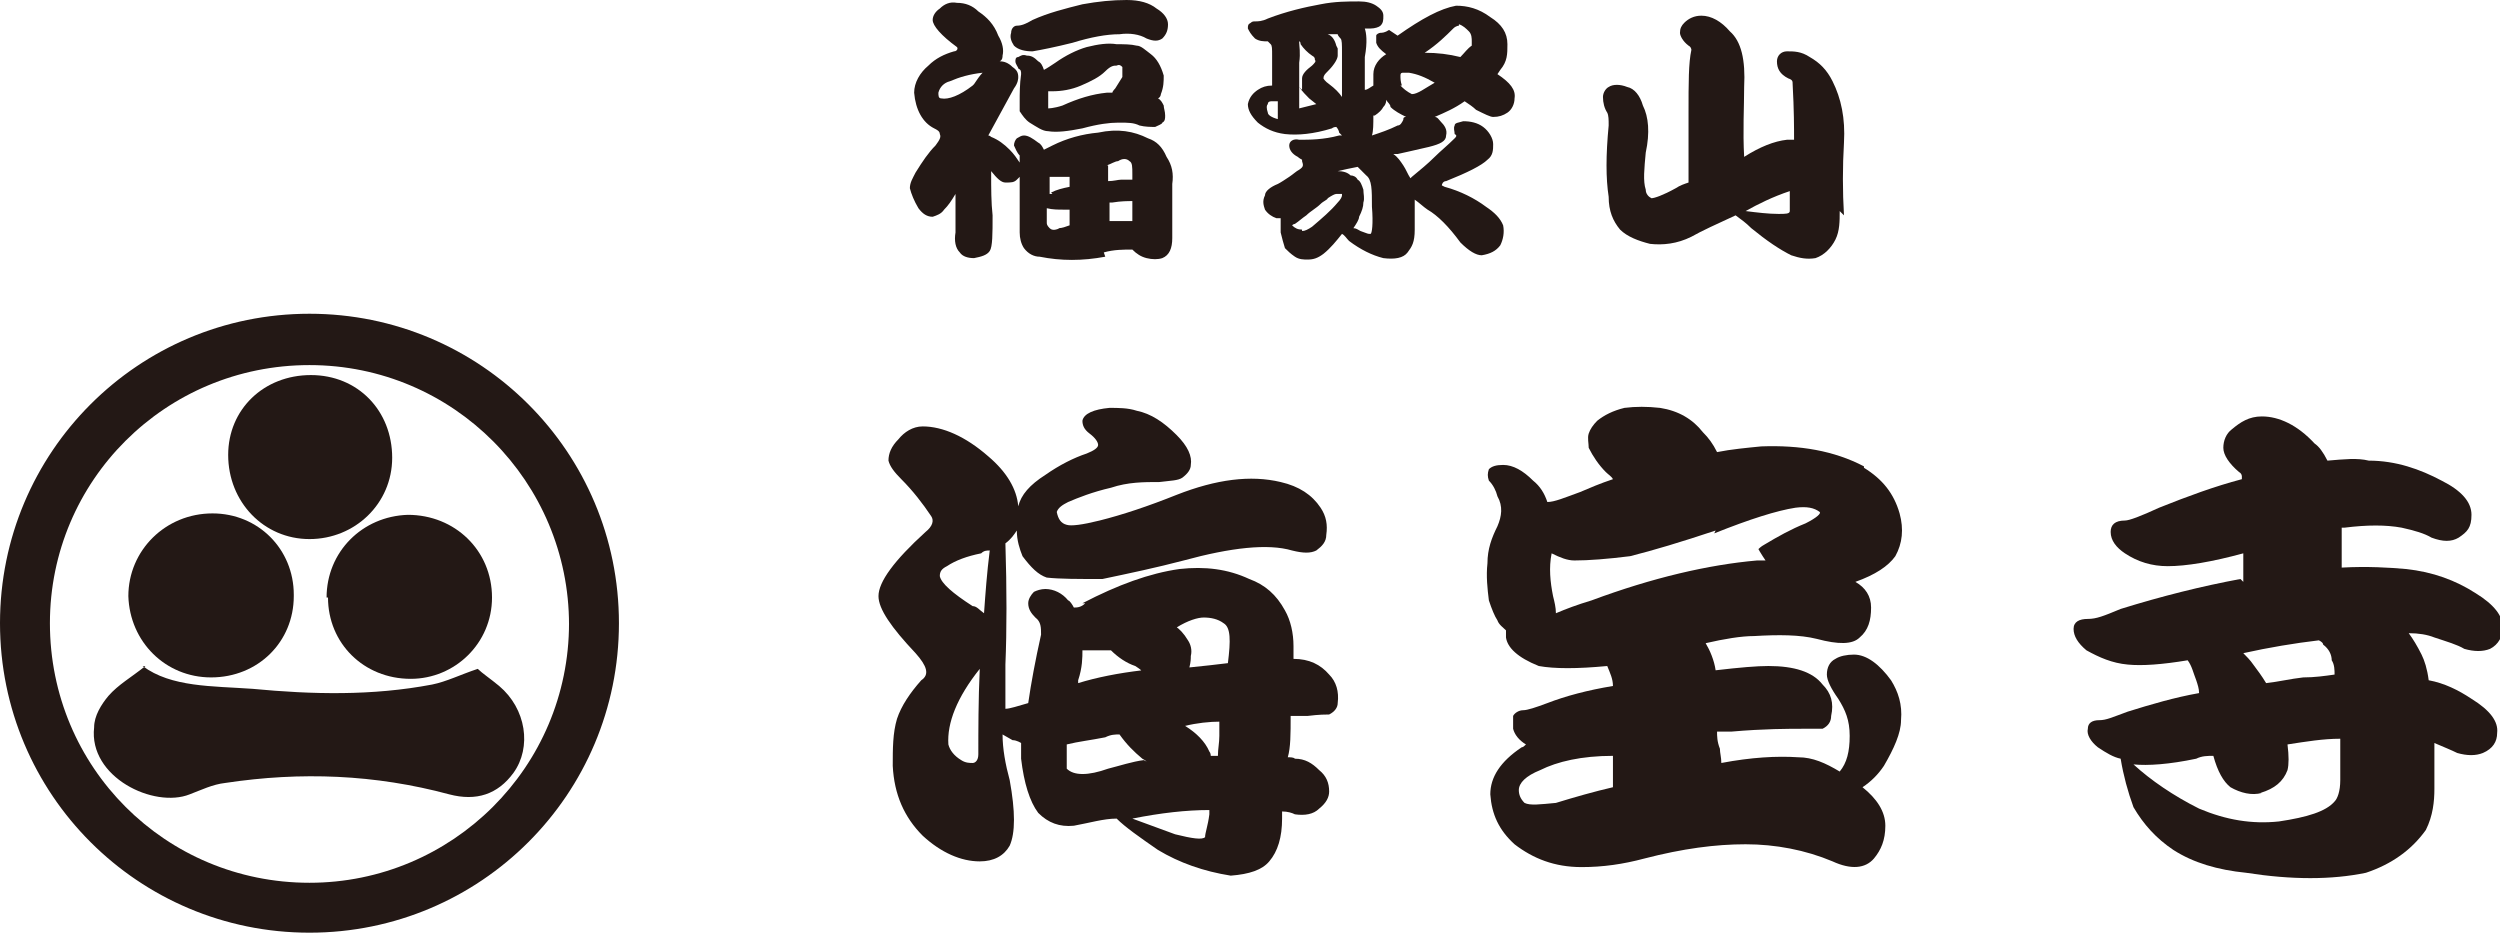
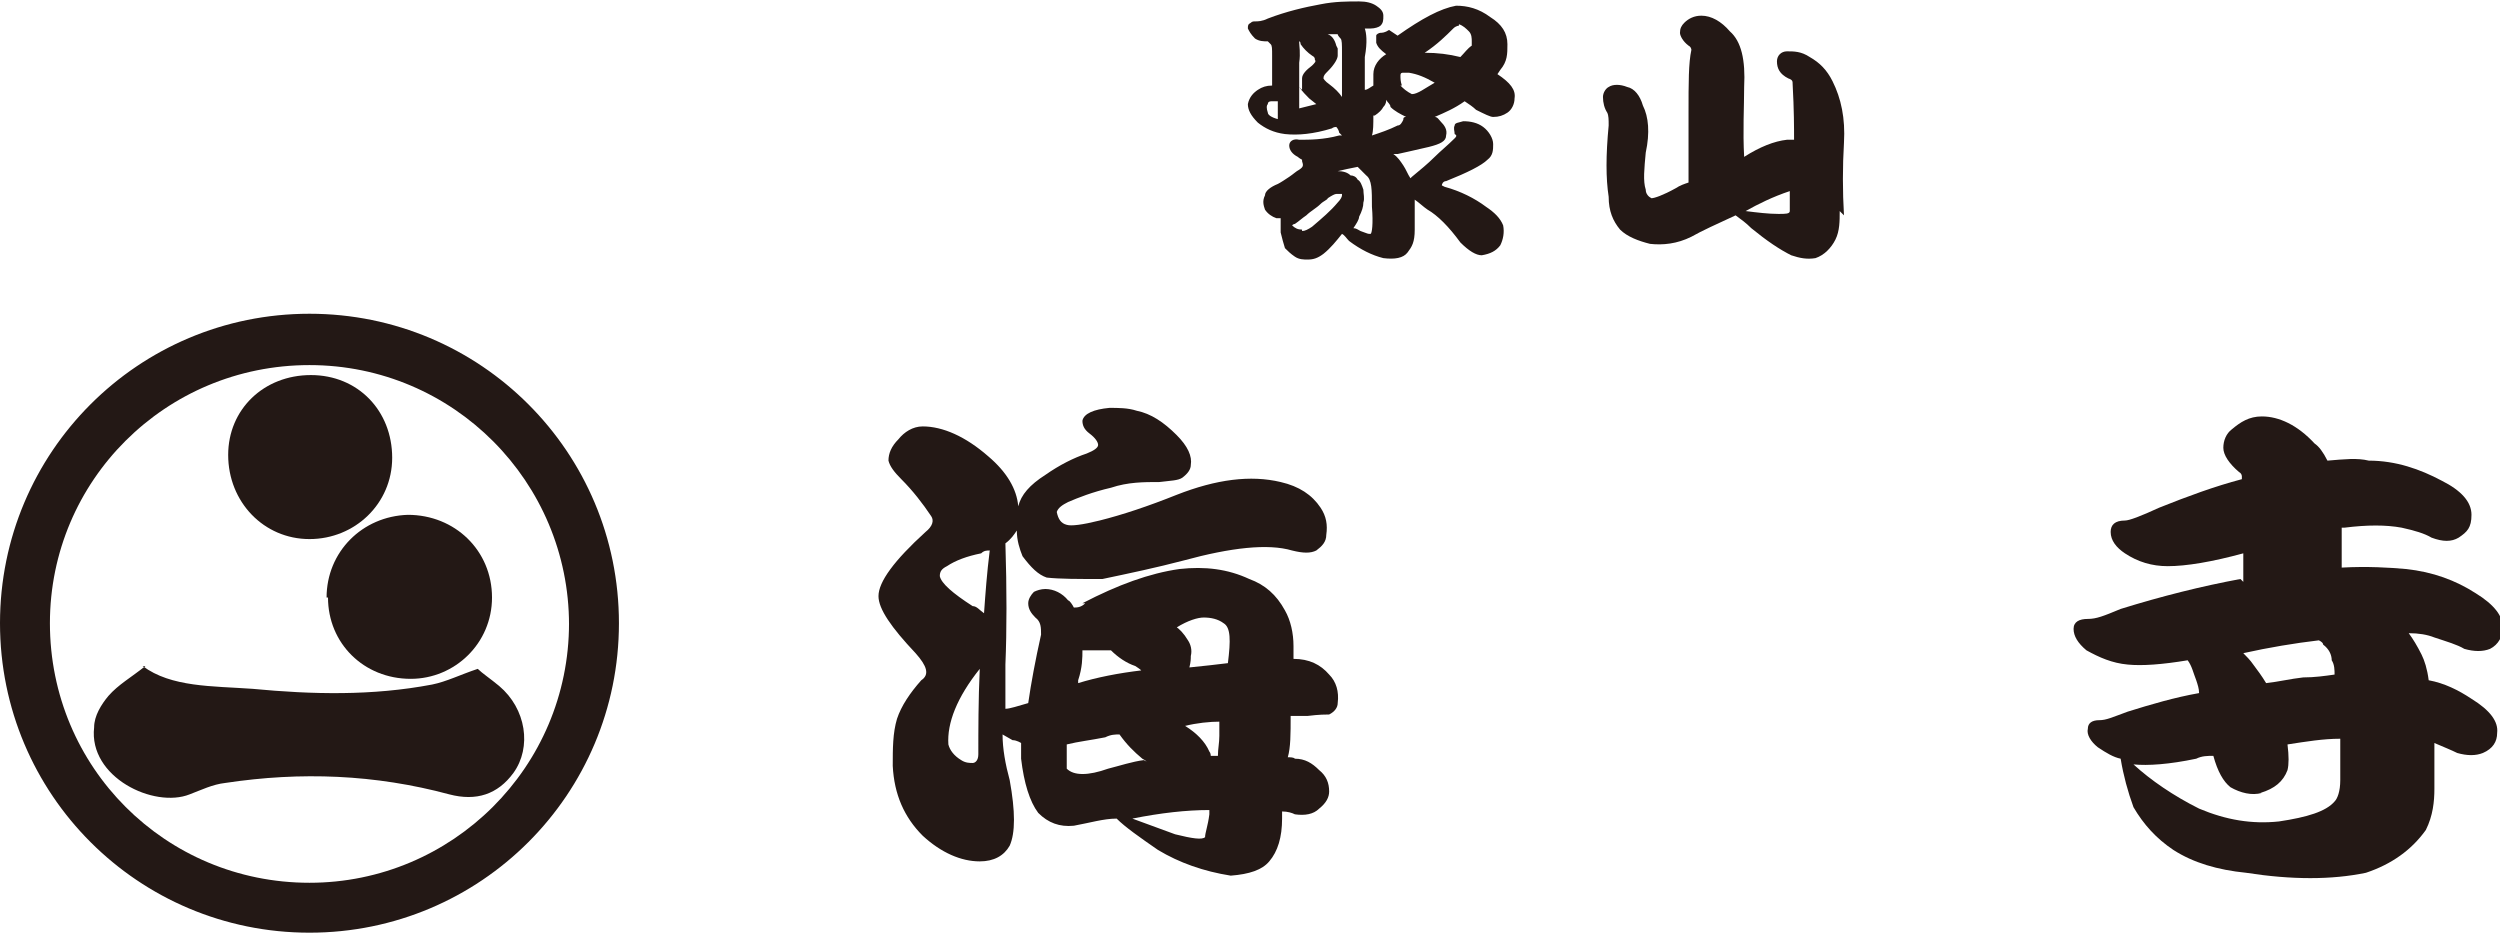
<svg xmlns="http://www.w3.org/2000/svg" id="_レイヤー_1" data-name=" レイヤー 1" version="1.1" viewBox="0 0 175.3 65.5">
  <defs>
    <style>
      .cls-1 {
        fill: #231815;
        stroke-width: 0px;
      }
    </style>
  </defs>
  <g id="JqEYv1">
    <g>
      <path class="cls-1" d="M21.7,22c12,0,21.7,9.7,21.7,21.7,0,12-9.7,21.7-21.7,21.7-12,0-21.7-9.7-21.7-21.7,0-12,9.7-21.7,21.7-21.7ZM39.9,43.8c0-10-8.1-18.2-18.2-18.2-10.1,0-18.2,8.1-18.2,18.1,0,10.1,8.1,18.2,18.2,18.2,10,0,18.2-8.1,18.2-18.2h0Z" />
      <path class="cls-1" d="M10,46.7c2,1.5,4.9,1.4,7.7,1.6,4.2.4,8.4.5,12.6-.3,1-.2,2-.7,3.2-1.1.3.3.9.7,1.5,1.2,1.9,1.6,2.3,4.3,1,6.1-1.1,1.5-2.6,2-4.5,1.5-5.2-1.4-10.4-1.6-15.7-.8-.9.1-1.7.5-2.5.8-2.5,1-7.1-1.2-6.7-4.7,0-.8.5-1.6,1-2.2.7-.8,1.6-1.3,2.6-2.1h0Z" />
-       <path class="cls-1" d="M20.6,41.8c0,3.2-2.5,5.7-5.8,5.7-3.2,0-5.7-2.5-5.8-5.7,0-3.2,2.6-5.8,5.9-5.8,3.2,0,5.7,2.5,5.7,5.7Z" />
      <path class="cls-1" d="M22.9,41.9c0-3.2,2.5-5.7,5.7-5.8,3.3,0,5.9,2.5,5.9,5.8,0,3.2-2.6,5.7-5.7,5.7-3.3,0-5.8-2.5-5.8-5.7Z" />
      <path class="cls-1" d="M16,31.9c0-3.2,2.5-5.6,5.8-5.6,3.3,0,5.7,2.5,5.7,5.8,0,3.2-2.6,5.7-5.8,5.7-3.2,0-5.7-2.6-5.7-5.9h0Z" />
    </g>
  </g>
  <g>
    <path class="cls-1" d="M75.9,42.3c2.5-1.3,4.7-2.1,6.8-2.4,1.8-.2,3.4,0,4.9.7,1.1.4,1.9,1.1,2.5,2.2.4.7.6,1.6.6,2.5s0,.5,0,.9c1.1,0,1.9.4,2.5,1.1.5.5.7,1.2.6,2,0,.3-.2.6-.6.8-.2,0-.7,0-1.5.1-.3,0-.7,0-1.2,0,0,1.3,0,2.2-.2,2.9.2,0,.4,0,.5.1.7,0,1.2.3,1.7.8.5.4.7.9.7,1.5,0,.4-.2.8-.7,1.2-.4.4-1,.5-1.7.4-.2-.1-.5-.2-.9-.2v.5c0,1.3-.3,2.3-.9,3-.5.6-1.4.9-2.7,1-1.9-.3-3.6-.9-5.1-1.8-1.3-.9-2.3-1.6-2.9-2.2-.9,0-1.9.3-3,.5-1,.1-1.8-.2-2.5-.9-.6-.8-1-2.1-1.2-3.8v-1.1c0,0-.3-.2-.6-.2-.2-.1-.5-.3-.7-.4,0,1,.2,2.1.5,3.2.4,2.2.4,3.7,0,4.6-.4.7-1.1,1.1-2.1,1.1-1.3,0-2.7-.6-4-1.8-1.3-1.3-2-2.9-2.1-4.9,0-1.2,0-2.3.3-3.3.3-.9.9-1.8,1.7-2.7.6-.4.4-1-.4-1.9-1.7-1.8-2.6-3.1-2.6-4,0-1,1.1-2.5,3.3-4.5.5-.4.6-.8.4-1.1-.6-.9-1.3-1.8-2.1-2.6-.5-.5-.8-.9-.9-1.3,0-.5.2-1,.7-1.5.4-.5,1-.9,1.7-.9,1.4,0,3,.7,4.6,2.1,1.3,1.1,2,2.3,2.1,3.5.2-.8.8-1.5,1.9-2.2,1-.7,2-1.2,2.9-1.5.5-.2.8-.4.8-.6,0-.2-.2-.5-.6-.8-.4-.3-.5-.6-.5-.9.1-.5.8-.8,1.9-.9.6,0,1.3,0,1.9.2,1,.2,1.9.8,2.8,1.7.8.8,1.1,1.5,1,2.1,0,.3-.2.6-.6.9-.3.2-.8.2-1.6.3-1.1,0-2.2,0-3.4.4-1.3.3-2.3.7-3,1-.4.2-.7.4-.8.7.1.5.3.8.7.9.3.1,1.1,0,2.3-.3,1.6-.4,3.4-1,5.4-1.8,2.8-1.1,5.2-1.4,7.3-.9,1.3.3,2.2.9,2.8,1.8.4.6.5,1.2.4,1.9,0,.5-.3.8-.7,1.1-.4.2-.9.2-1.7,0-1.7-.5-4.3-.2-7.6.7-1.9.5-3.8.9-5.7,1.3-1.7,0-3,0-3.9-.1-.6-.2-1.1-.7-1.7-1.5-.2-.5-.4-1.1-.4-1.8-.2.3-.4.6-.8.9.1,3.2.1,6.1,0,8.5,0,1,0,2,0,3.1,0,0,0,0,0,0,.3,0,.9-.2,1.6-.4.2-1.4.5-3,.9-4.8,0-.5,0-.9-.4-1.2-.3-.3-.5-.6-.5-1,0-.3.2-.6.4-.8.2-.1.5-.2.8-.2.6,0,1.2.3,1.6.8.1,0,.3.3.4.5.2,0,.5,0,.8-.3h0ZM69.4,38.6c-.2,0-.4,0-.6.2-1,.2-1.8.5-2.4.9-.4.2-.5.4-.5.7.1.5.9,1.2,2.3,2.1.3,0,.5.3.8.5.1-1.4.2-2.8.4-4.4h0ZM68.6,53c0-1.8,0-3.9.1-6.1-1.6,2-2.3,3.8-2.2,5.3.1.4.4.8.9,1.1.3.2.6.2.8.2s.4-.2.4-.6h0ZM80.4,53.4c0,0-.1-.1-.3-.2-.6-.5-1.1-1-1.6-1.7-.3,0-.6,0-1,.2-1,.2-1.9.3-2.7.5v1.4c0,0,0,.2,0,.3.5.5,1.5.5,2.9,0,.8-.2,1.7-.5,2.5-.6h0ZM80.1,47.2c0-.2-.2-.3-.5-.5-.6-.2-1.2-.6-1.7-1.1h-1.5c0,0-.5,0-.5,0,0,.5,0,1.2-.3,2.1,0,0,0,0,0,.2,1.3-.4,2.8-.7,4.5-.9h0ZM84.8,57.1c0-.1,0-.2,0-.3-1.6,0-3.4.2-5.4.6l3,1.1c1.2.3,1.9.4,2.1.2,0-.3.2-.8.3-1.6ZM82.4,43.9c.3.2.6.5.9,1,.2.3.3.7.2,1.1,0,.2,0,.4-.1.8,1-.1,1.9-.2,2.7-.3.2-1.6.2-2.5-.3-2.8-.4-.3-.9-.4-1.4-.4-.4,0-1.1.2-1.9.7ZM85.6,50.6c-.8,0-1.7.1-2.5.3.8.5,1.4,1.1,1.7,1.8,0,0,.1.1.1.3.2,0,.4,0,.5,0,0-.5.1-.9.1-1.4,0-.3,0-.7,0-1h0Z" />
-     <path class="cls-1" d="M130.7,32.8c1.3.8,2.1,1.8,2.5,3.2.3,1.1.2,2.1-.3,3-.5.7-1.4,1.3-2.8,1.8.7.4,1.1,1,1.1,1.8,0,.9-.2,1.6-.8,2.1-.5.5-1.5.5-3,.1-1.2-.3-2.7-.3-4.4-.2-.9,0-2.1.2-3.4.5.3.5.6,1.2.7,1.9,1.7-.2,2.9-.3,3.7-.3,1.8,0,3.1.4,3.8,1.3.6.6.8,1.3.6,2.2,0,.4-.2.7-.6.9-.2,0-.6,0-1.3,0-1.1,0-2.8,0-5.1.2-.3,0-.6,0-1,0,0,.3,0,.7.2,1.2,0,.3.1.6.1,1,2.1-.4,3.9-.5,5.4-.4,1,0,1.9.4,2.9,1,.5-.6.7-1.4.7-2.5s-.3-1.8-.8-2.6c-.5-.7-.8-1.3-.8-1.7,0-.5.2-.9.6-1.1.3-.2.8-.3,1.3-.3.9,0,1.8.7,2.6,1.8.5.8.8,1.7.7,2.8,0,.9-.5,2-1.2,3.2-.4.6-.9,1.1-1.5,1.5,1,.8,1.6,1.7,1.6,2.7s-.3,1.7-.8,2.3c-.6.7-1.6.8-2.9.2-1.9-.8-4-1.2-6.1-1.2s-4.4.3-7.1,1c-1.5.4-2.9.6-4.4.6-1.9,0-3.4-.6-4.7-1.6-1.1-1-1.6-2.1-1.7-3.5,0-1.2.7-2.3,2.2-3.3.1,0,.2-.1.3-.2-.5-.3-.8-.7-.9-1.1,0-.4,0-.7,0-.9.1-.2.4-.4.7-.4.3,0,.9-.2,1.7-.5,1.3-.5,2.8-.9,4.6-1.2,0-.5-.2-.9-.4-1.4-2.1.2-3.7.2-4.8,0-1.5-.6-2.2-1.3-2.3-2,0-.2,0-.4,0-.5-.2-.2-.5-.4-.6-.7-.2-.3-.4-.8-.6-1.4-.1-.8-.2-1.7-.1-2.6,0-1,.3-1.8.7-2.6.3-.7.4-1.4,0-2.1-.1-.4-.3-.8-.6-1.1-.1-.3-.1-.5,0-.8.2-.2.5-.3,1-.3.7,0,1.4.4,2.1,1.1.5.4.8.9,1,1.5.5,0,1.2-.3,2.3-.7.7-.3,1.4-.6,2.3-.9-.1-.2-.3-.3-.5-.5-.5-.5-.9-1.1-1.2-1.7,0-.3-.1-.7,0-1,.1-.3.3-.6.6-.9.5-.4,1.1-.7,1.9-.9.8-.1,1.6-.1,2.5,0,1.3.2,2.3.8,3,1.7.4.4.7.8,1,1.4,1-.2,2.1-.3,3.1-.4,2.7-.1,5.1.3,7.2,1.4h0ZM113.1,53c-2.2,0-3.9.4-5.1,1-1,.4-1.5.9-1.5,1.4,0,.3.1.6.4.9.4.2,1.1.1,2.2,0,1.3-.4,2.7-.8,4-1.1,0-.6,0-1.3,0-2v-.2h0ZM120.3,37.2c-2.4.8-4.4,1.4-6,1.8-1.6.2-2.9.3-3.9.3-.5,0-1-.2-1.6-.5-.2,1-.1,2,.1,3,.1.4.2.8.2,1.2.7-.3,1.5-.6,2.5-.9,4.3-1.6,8.2-2.5,11.6-2.8h.6l-.2-.3c-.2-.3-.3-.5-.3-.5,0,0,.2-.2.4-.3,1-.6,1.9-1.1,2.9-1.5.8-.4,1.1-.7,1-.8-.4-.3-.9-.4-1.7-.3-1.3.2-3.2.8-5.7,1.8h0Z" />
    <path class="cls-1" d="M157.3,40.8v-2c-2.2.6-4,.9-5.3.9-1.1,0-2.1-.3-3-.9-.6-.4-1-.9-1-1.5,0-.5.3-.8,1-.8.3,0,1.1-.3,2.4-.9,2-.8,3.9-1.5,5.8-2,0-.1,0-.2,0-.2,0,0,0-.2-.2-.3-.7-.6-1.1-1.2-1.1-1.7,0-.5.2-1,.6-1.3.6-.5,1.2-.9,2.1-.9,1.2,0,2.5.6,3.7,1.9.3.2.6.6.9,1.2,1.2-.1,2.1-.2,2.9,0,1.9,0,3.6.6,5.1,1.4,1.4.7,2.1,1.5,2.1,2.4s-.3,1.2-.9,1.6c-.5.3-1.1.3-1.9,0-.5-.3-1.2-.5-2.1-.7-1.1-.2-2.4-.2-4,0,0,0,0,0-.2,0v2.8c1.8-.1,3.4,0,4.5.1,1.9.2,3.5.8,4.9,1.7,1.3.8,1.9,1.6,1.9,2.4,0,.6-.3,1.2-.9,1.5-.5.2-1.1.2-1.8,0-.5-.3-1.2-.5-2.1-.8-.5-.2-1.1-.3-1.8-.3.3.4.6.9.9,1.5.2.4.4,1,.5,1.8,1.1.2,2.1.7,3,1.3,1.3.8,1.9,1.6,1.8,2.4,0,.6-.3,1.1-1,1.4-.5.2-1.1.2-1.8,0-.4-.2-.9-.4-1.6-.7v3.2c0,.9-.1,1.9-.6,2.9-1,1.4-2.4,2.4-4.2,3-2.4.5-5.2.5-8.4,0-2-.2-3.7-.7-5.1-1.6-1.2-.8-2.1-1.8-2.8-3-.4-1.1-.7-2.2-.9-3.4-.5-.1-1-.4-1.6-.8-.5-.4-.8-.9-.7-1.3,0-.4.3-.6.8-.6s.9-.2,2-.6c1.6-.5,3.3-1,5-1.3,0-.3-.1-.6-.2-.9-.2-.5-.3-1-.6-1.4-1.8.3-3.2.4-4.2.3-1.1-.1-2-.5-2.9-1-.6-.5-.9-1-.9-1.5,0-.5.4-.7,1-.7s1.1-.2,2.3-.7c2.9-.9,5.7-1.6,8.4-2.1h0ZM158.6,55.6c-.7.2-1.5,0-2.2-.4-.5-.4-.9-1.1-1.2-2.2-.4,0-.8,0-1.2.2-1.9.4-3.4.5-4.4.4,1.2,1.1,2.8,2.2,4.6,3.1,1.9.8,3.7,1.1,5.6.9,2-.3,3.3-.7,3.9-1.4.2-.2.4-.7.4-1.5v-2.9c-1.2,0-2.4.2-3.7.4.1.8.1,1.4,0,1.8-.3.8-.9,1.3-1.9,1.6h0ZM162.6,44.9c-1.7.2-3.5.5-5.3.9.2.2.5.5.7.8.3.4.6.8.9,1.3.9-.1,1.7-.3,2.6-.4.8,0,1.5-.1,2.2-.2,0-.3,0-.7-.2-1,0-.4-.2-.8-.6-1.1,0-.1-.1-.2-.3-.3h0Z" />
  </g>
  <g>
-     <path class="cls-1" d="M77.5,18c-1.6.3-3.1.3-4.6,0-.4,0-.8-.2-1.1-.6-.2-.3-.3-.7-.3-1.1,0-1.6,0-2.7,0-3.3v-.6s0,0-.2.2c-.2.2-.4.2-.8.2-.3,0-.6-.3-1-.8,0,0,0-.1,0-.1v.3c0,1,0,2,.1,2.9,0,1.3,0,2.2-.2,2.5-.2.3-.6.4-1.1.5-.4,0-.8-.1-1-.4-.3-.3-.4-.8-.3-1.4,0-.7,0-1.4,0-2.2v-.5c-.3.5-.5.8-.8,1.1-.2.3-.5.4-.8.5-.4,0-.7-.2-1-.6-.3-.5-.5-1-.6-1.4,0-.4.2-.7.4-1.1.5-.8.9-1.4,1.4-1.9.3-.4.4-.6.3-.8,0-.2-.2-.3-.4-.4-.8-.4-1.3-1.3-1.4-2.5,0-.7.4-1.4,1-1.9.5-.5,1.1-.8,1.8-1,.2,0,.3-.2.2-.3-1.1-.8-1.7-1.5-1.7-1.9,0-.3.2-.6.5-.8.3-.3.7-.5,1.2-.4.6,0,1.1.2,1.5.6.6.4,1.1.9,1.4,1.7.3.5.4,1,.3,1.4,0,.1,0,.3-.2.4.3,0,.6.1.9.4.3.2.4.4.4.7,0,.1,0,.4-.3.8l-1.8,3.3c0,0,.1,0,.2.1.5.2.9.5,1.3.9.3.3.5.6.7.9,0,0,0,0,0-.1,0-.2,0-.3,0-.4-.2-.2-.3-.5-.4-.7,0-.2.1-.4.2-.5.2-.1.3-.2.5-.2.3,0,.6.2,1,.5.2.1.3.3.4.5l.6-.3c1-.5,2.1-.8,3.2-.9,1.4-.3,2.5-.1,3.5.4.6.2,1,.6,1.3,1.3.4.6.5,1.2.4,1.9v3.8c0,.7-.2,1.2-.7,1.4-.3.1-.7.1-1.1,0-.4-.1-.7-.3-1-.6-.6,0-1.3,0-2,.2h0ZM68.3,5.9c.2-.3.4-.6.6-.8-.9.1-1.6.3-2.3.6-.4.1-.7.4-.8.8,0,.2,0,.4.2.4.5.1,1.3-.2,2.2-.9h0ZM71.3,1.8c.3,0,.6-.1,1.1-.4,1.1-.5,2.3-.8,3.5-1.1,1.1-.2,2.1-.3,3.1-.3.9,0,1.6.2,2.1.6.5.3.8.7.8,1.1s-.1.7-.4,1c-.3.2-.6.2-1.1,0-.5-.3-1.2-.4-1.9-.3-.9,0-2,.2-3.3.6-1.2.3-2.2.5-2.8.6-.5,0-1-.1-1.3-.4-.2-.3-.3-.6-.2-.9,0-.3.2-.5.4-.5h0ZM78.4,8.6c-.6,0-1.4.1-2.5.4-1,.2-1.8.3-2.4.2-.4,0-.8-.3-1.3-.6-.3-.2-.5-.5-.7-.8,0-.1,0-.4,0-.7,0-.5,0-1.2.1-1.9,0-.2,0-.3-.2-.4,0-.1-.2-.3-.2-.5,0-.1,0-.3.2-.3.2-.1.3-.2.6-.1.3,0,.5.1.8.4.2.1.3.3.4.6.2-.1.5-.3.8-.5.7-.5,1.5-.9,2.2-1.1.8-.2,1.5-.3,2.1-.2.5,0,1,0,1.4.1.3,0,.6.3,1,.6.4.3.7.8.9,1.5,0,.4,0,.8-.2,1.3,0,0,0,.2-.2.3.2.1.3.3.4.5,0,.2.1.4.1.7,0,.2,0,.4-.2.5,0,.1-.3.2-.5.3-.3,0-.7,0-1.1-.1-.4-.2-.8-.2-1.4-.2h0ZM73.5,7.6c0,0,.4,0,1-.2,1.1-.5,2.1-.8,3.1-.9.1,0,.3,0,.4,0,0-.1.2-.3.2-.3l.5-.8c0-.3,0-.6,0-.7-.1-.1-.2-.2-.4-.1-.2,0-.4,0-.8.4-.4.4-1,.7-1.7,1-.7.3-1.4.4-2,.4,0,0-.2,0-.3,0,0,.2,0,.5,0,.8,0,.2,0,.4,0,.5h0ZM74.2,16c.3,0,.5-.1.8-.2v-1.1c-.1,0-.3,0-.4,0-.4,0-.8,0-1.2-.1,0,.4,0,.7,0,1,0,.1,0,.2.2.4.1.1.3.2.7,0h0ZM73.7,13.5c.4-.2.8-.3,1.3-.4,0-.3,0-.5,0-.7-.4,0-.7,0-1,0-.1,0-.3,0-.4,0,0,.3,0,.7,0,1.2,0,0,0,0,.2,0h0ZM77.7,11.6s0,0,0,.2c0,.2,0,.5,0,.9.4,0,.7-.1.9-.1.3,0,.6,0,.8,0,0-.1,0-.3,0-.4,0-.5,0-.8-.2-.9-.2-.2-.5-.2-.8,0-.2,0-.5.2-.8.3ZM78,14.2c0,0-.1,0-.2,0v1.3c.6,0,1.1,0,1.6,0v-1.4c-.3,0-.8,0-1.4.1h0Z" />
    <path class="cls-1" d="M98,2.5c1.7-1.2,3-1.9,4.1-2.1.8,0,1.6.2,2.4.8.8.5,1.2,1.1,1.2,1.9,0,.7,0,1.2-.5,1.8l-.2.3c.9.6,1.3,1.1,1.2,1.7,0,.4-.2.8-.5,1-.3.2-.6.3-1,.3-.2,0-.6-.2-1.2-.5-.2-.2-.5-.4-.8-.6-.7.5-1.4.8-2.1,1.1.2,0,.3.2.4.3.3.3.5.6.4,1,0,.4-.4.6-1.2.8-.9.2-1.7.4-2.2.5,0,0-.2,0-.3,0,.3.2.5.5.7.8.2.3.3.6.5.9,0,0,0,0,.1-.1.6-.5,1.1-.9,1.6-1.4.4-.4.9-.8,1.4-1.3.1-.1.2-.2,0-.3,0-.2-.1-.4,0-.6,0-.2.3-.2.6-.3.5,0,1,.1,1.4.4.4.3.7.8.7,1.2,0,.4,0,.8-.4,1.1-.4.4-1.4.9-2.9,1.5-.2,0-.3.2-.3.3,0,0,0,0,.2.1,1.1.3,2.1.8,2.9,1.4.6.4,1,.8,1.2,1.3.1.5,0,1-.2,1.4-.3.4-.7.6-1.3.7-.4,0-.9-.3-1.5-.9-.8-1.1-1.6-1.9-2.3-2.3-.3-.2-.6-.5-.9-.7,0,.5,0,1.2,0,2.1s-.2,1.2-.5,1.6-.9.5-1.7.4c-.8-.2-1.6-.6-2.4-1.2-.2-.2-.3-.4-.5-.5-.4.5-.8,1-1.3,1.4-.4.3-.7.4-1.1.4-.3,0-.6,0-.9-.2-.3-.2-.5-.4-.7-.6-.1-.3-.2-.7-.3-1.1,0-.3,0-.6,0-.8,0,0,0-.1,0-.2-.1,0-.2,0-.3,0-.3-.1-.6-.3-.8-.6-.1-.3-.2-.6,0-1,0-.3.4-.6.9-.8.2-.1.5-.3.8-.5.3-.2.5-.4.7-.5.3-.2.3-.3.2-.6,0,0,0-.1,0-.1,0,0-.2-.1-.3-.2-.4-.2-.6-.5-.6-.8,0-.3.3-.5.7-.4.7,0,1.7,0,2.8-.3,0,0,.1,0,.2,0,0,0-.1-.1-.2-.2,0-.1-.1-.3-.2-.4,0,0-.2,0-.3.1-1.3.4-2.4.5-3.3.4-.8-.1-1.4-.4-1.9-.8-.5-.5-.7-.9-.7-1.3.1-.5.4-.8.7-1,.3-.2.6-.3,1-.3,0-.2,0-.4,0-.5,0-.5,0-1,0-1.6,0-.5,0-.7-.1-.8,0,0-.1-.1-.2-.2-.3,0-.6,0-.9-.2-.3-.3-.4-.5-.5-.7,0-.2,0-.3.2-.4.1-.1.2-.1.3-.1.2,0,.5,0,.9-.2,1.3-.5,2.6-.8,3.7-1,1-.2,1.9-.2,2.7-.2.5,0,.9.1,1.2.3.3.2.5.4.5.7s0,.5-.2.7c-.1.1-.4.2-.7.2-.1,0-.2,0-.4,0,.1.3.2.9,0,2v2.3c.2,0,.4-.2.6-.3,0-.3,0-.6,0-.8,0-.6.4-1.1.9-1.4-.4-.3-.6-.5-.7-.8,0-.2,0-.3,0-.5,0-.1.2-.2.3-.2.1,0,.3,0,.6-.2h0ZM89.6,8.4s0,0,0,0c0-.2,0-.4,0-.8v-.5c-.2,0-.3,0-.4,0-.1,0-.3,0-.3.2-.1.1-.1.3,0,.6,0,.2.4.4.9.5ZM91.3,16.2c.2,0,.4-.1.7-.3.7-.6,1.3-1.1,1.8-1.7.2-.2.3-.4.3-.5,0,0,0-.1,0-.1,0,0-.2,0-.4,0-.1,0-.3.1-.6.3,0,.1-.3.2-.5.4-.3.3-.7.5-1,.8-.3.2-.5.4-.8.6,0,0-.1,0-.2.1,0,0,0,0,0,0,.2.2.4.3.7.3h0ZM91.3,6.3c0-.3,0-.5,0-.8,0-.3.3-.6.7-.9.2-.2.3-.3.2-.4,0-.1,0-.2-.2-.3-.3-.2-.6-.5-.8-.8,0,0,0-.2-.1-.2,0,0,0,0,0,.1,0,.2.1.7,0,1.4,0,.8,0,1.7,0,2.4v.8c.4-.1.8-.2,1.2-.3l-.5-.4c-.2-.2-.5-.5-.7-.8h0ZM93.8,3.4c0,.2,0,.3,0,.5,0,.2-.2.6-.7,1.1-.2.2-.3.3-.3.5,0,0,.1.2.4.4.4.3.7.6.9.9v-.8c0-.8,0-1.5,0-2.3,0-.6,0-.9-.1-1,0,0-.2-.2-.2-.3-.2,0-.4,0-.7,0,0,0,0,0,0,0,.3.1.5.4.6.8h0ZM96.1,16.4c.1,0,.2-.7.1-1.9,0-1.2,0-1.9-.4-2.2-.2-.2-.4-.4-.6-.6-.5.1-1,.2-1.4.3h0c.4,0,.7.1.9.3.2,0,.4.1.5.3.2.1.3.4.4.7,0,.3.1.6,0,.9,0,.3-.1.6-.3,1,0,.2-.2.5-.4.8.2,0,.3.1.5.2.3.1.5.2.6.2h0ZM96.3,8.1c0,.6,0,1.1-.1,1.4.6-.2,1.2-.4,1.8-.7.2,0,.3-.2.4-.4,0-.1,0-.2.2-.2-.4-.2-.8-.4-1.1-.7,0-.2-.2-.3-.3-.5,0,.1,0,.3-.2.5-.1.2-.3.4-.6.6ZM98.2,6c.2.2.4.4.8.6.4,0,.9-.4,1.6-.8-.7-.4-1.2-.6-1.8-.7,0,0-.2,0-.4,0-.1,0-.2,0-.2.2,0,.2,0,.4.1.7h0ZM102.3,1.8c0,0-.2,0-.4.2-.5.5-1.1,1.1-2,1.7.9,0,1.7.1,2.5.3.3-.3.5-.6.8-.8,0,0,0-.2,0-.3,0-.2,0-.5-.2-.7-.2-.2-.4-.4-.7-.5h0Z" />
    <path class="cls-1" d="M129,14.8c0,.7,0,1.4-.3,2-.3.6-.8,1.1-1.4,1.3-.6.1-1.1,0-1.7-.2-.8-.4-1.7-1-2.8-1.9-.4-.4-.7-.6-1.1-.9-1.3.6-2.4,1.1-3.1,1.5-1,.5-2,.6-2.9.5-.8-.2-1.6-.5-2.1-1-.5-.6-.8-1.3-.8-2.3-.2-1.3-.2-2.9,0-5,0-.4,0-.7-.1-.9-.2-.3-.3-.7-.3-1.1,0-.3.2-.6.4-.7.3-.2.8-.2,1.3,0,.5.1.9.6,1.1,1.3.4.8.5,1.9.2,3.3-.1,1.1-.2,2,0,2.6,0,.3.2.5.4.6.2,0,.8-.2,1.7-.7.3-.2.6-.3.9-.4,0-1.8,0-3.4,0-4.9,0-2.1,0-3.5.2-4.4,0,0,0-.2-.2-.3-.4-.3-.6-.7-.6-.9,0-.3.1-.5.3-.7.3-.3.7-.5,1.2-.5.7,0,1.4.4,2,1.1.8.7,1.1,2,1,3.9,0,1.4-.1,3.1,0,4.9,1.1-.7,2.1-1.1,3-1.2.2,0,.4,0,.5,0,0-.8,0-2.1-.1-3.9,0-.2,0-.3-.3-.4-.6-.3-.8-.7-.8-1.2,0-.4.3-.7.7-.7.5,0,1,0,1.6.4.7.4,1.2.9,1.6,1.7.6,1.2.9,2.6.8,4.3-.1,1.7-.1,3.4,0,5.1h0ZM125.5,13.4c-1.2.4-2.2.9-3.1,1.4.8.1,1.6.2,2.3.2.5,0,.8,0,.8-.2,0-.1,0-.6,0-1.4h0Z" />
  </g>
</svg>